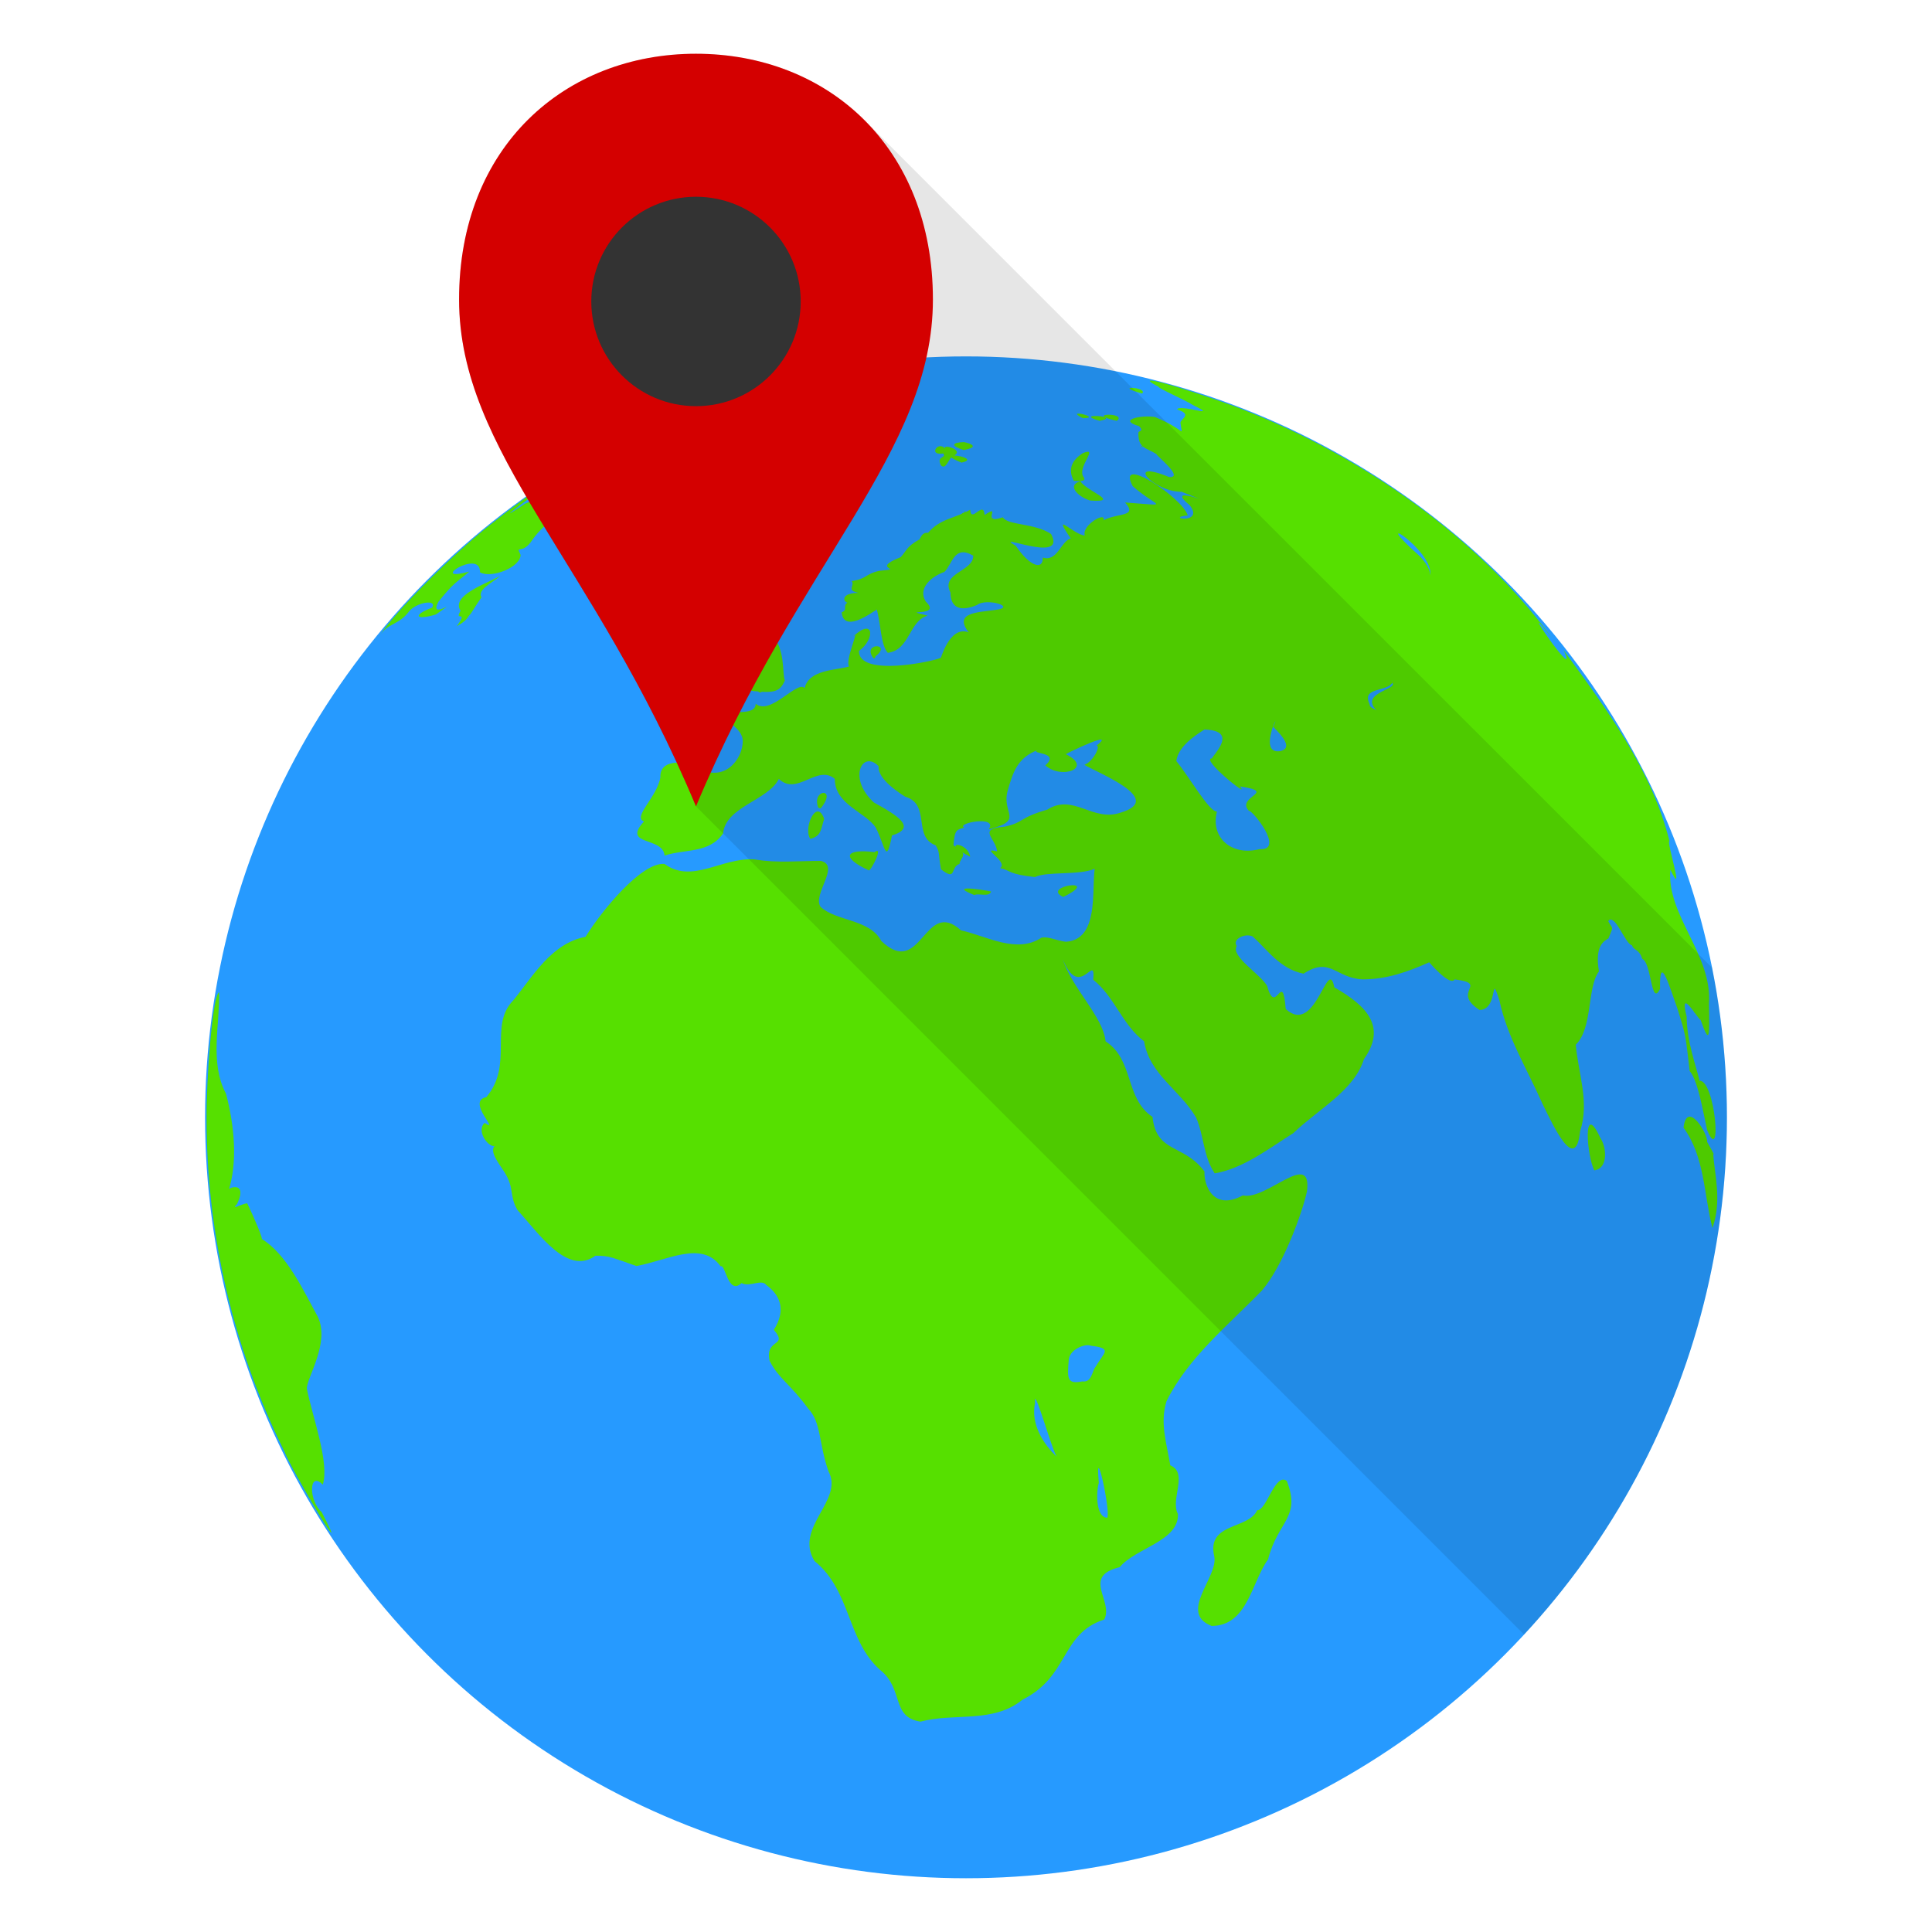
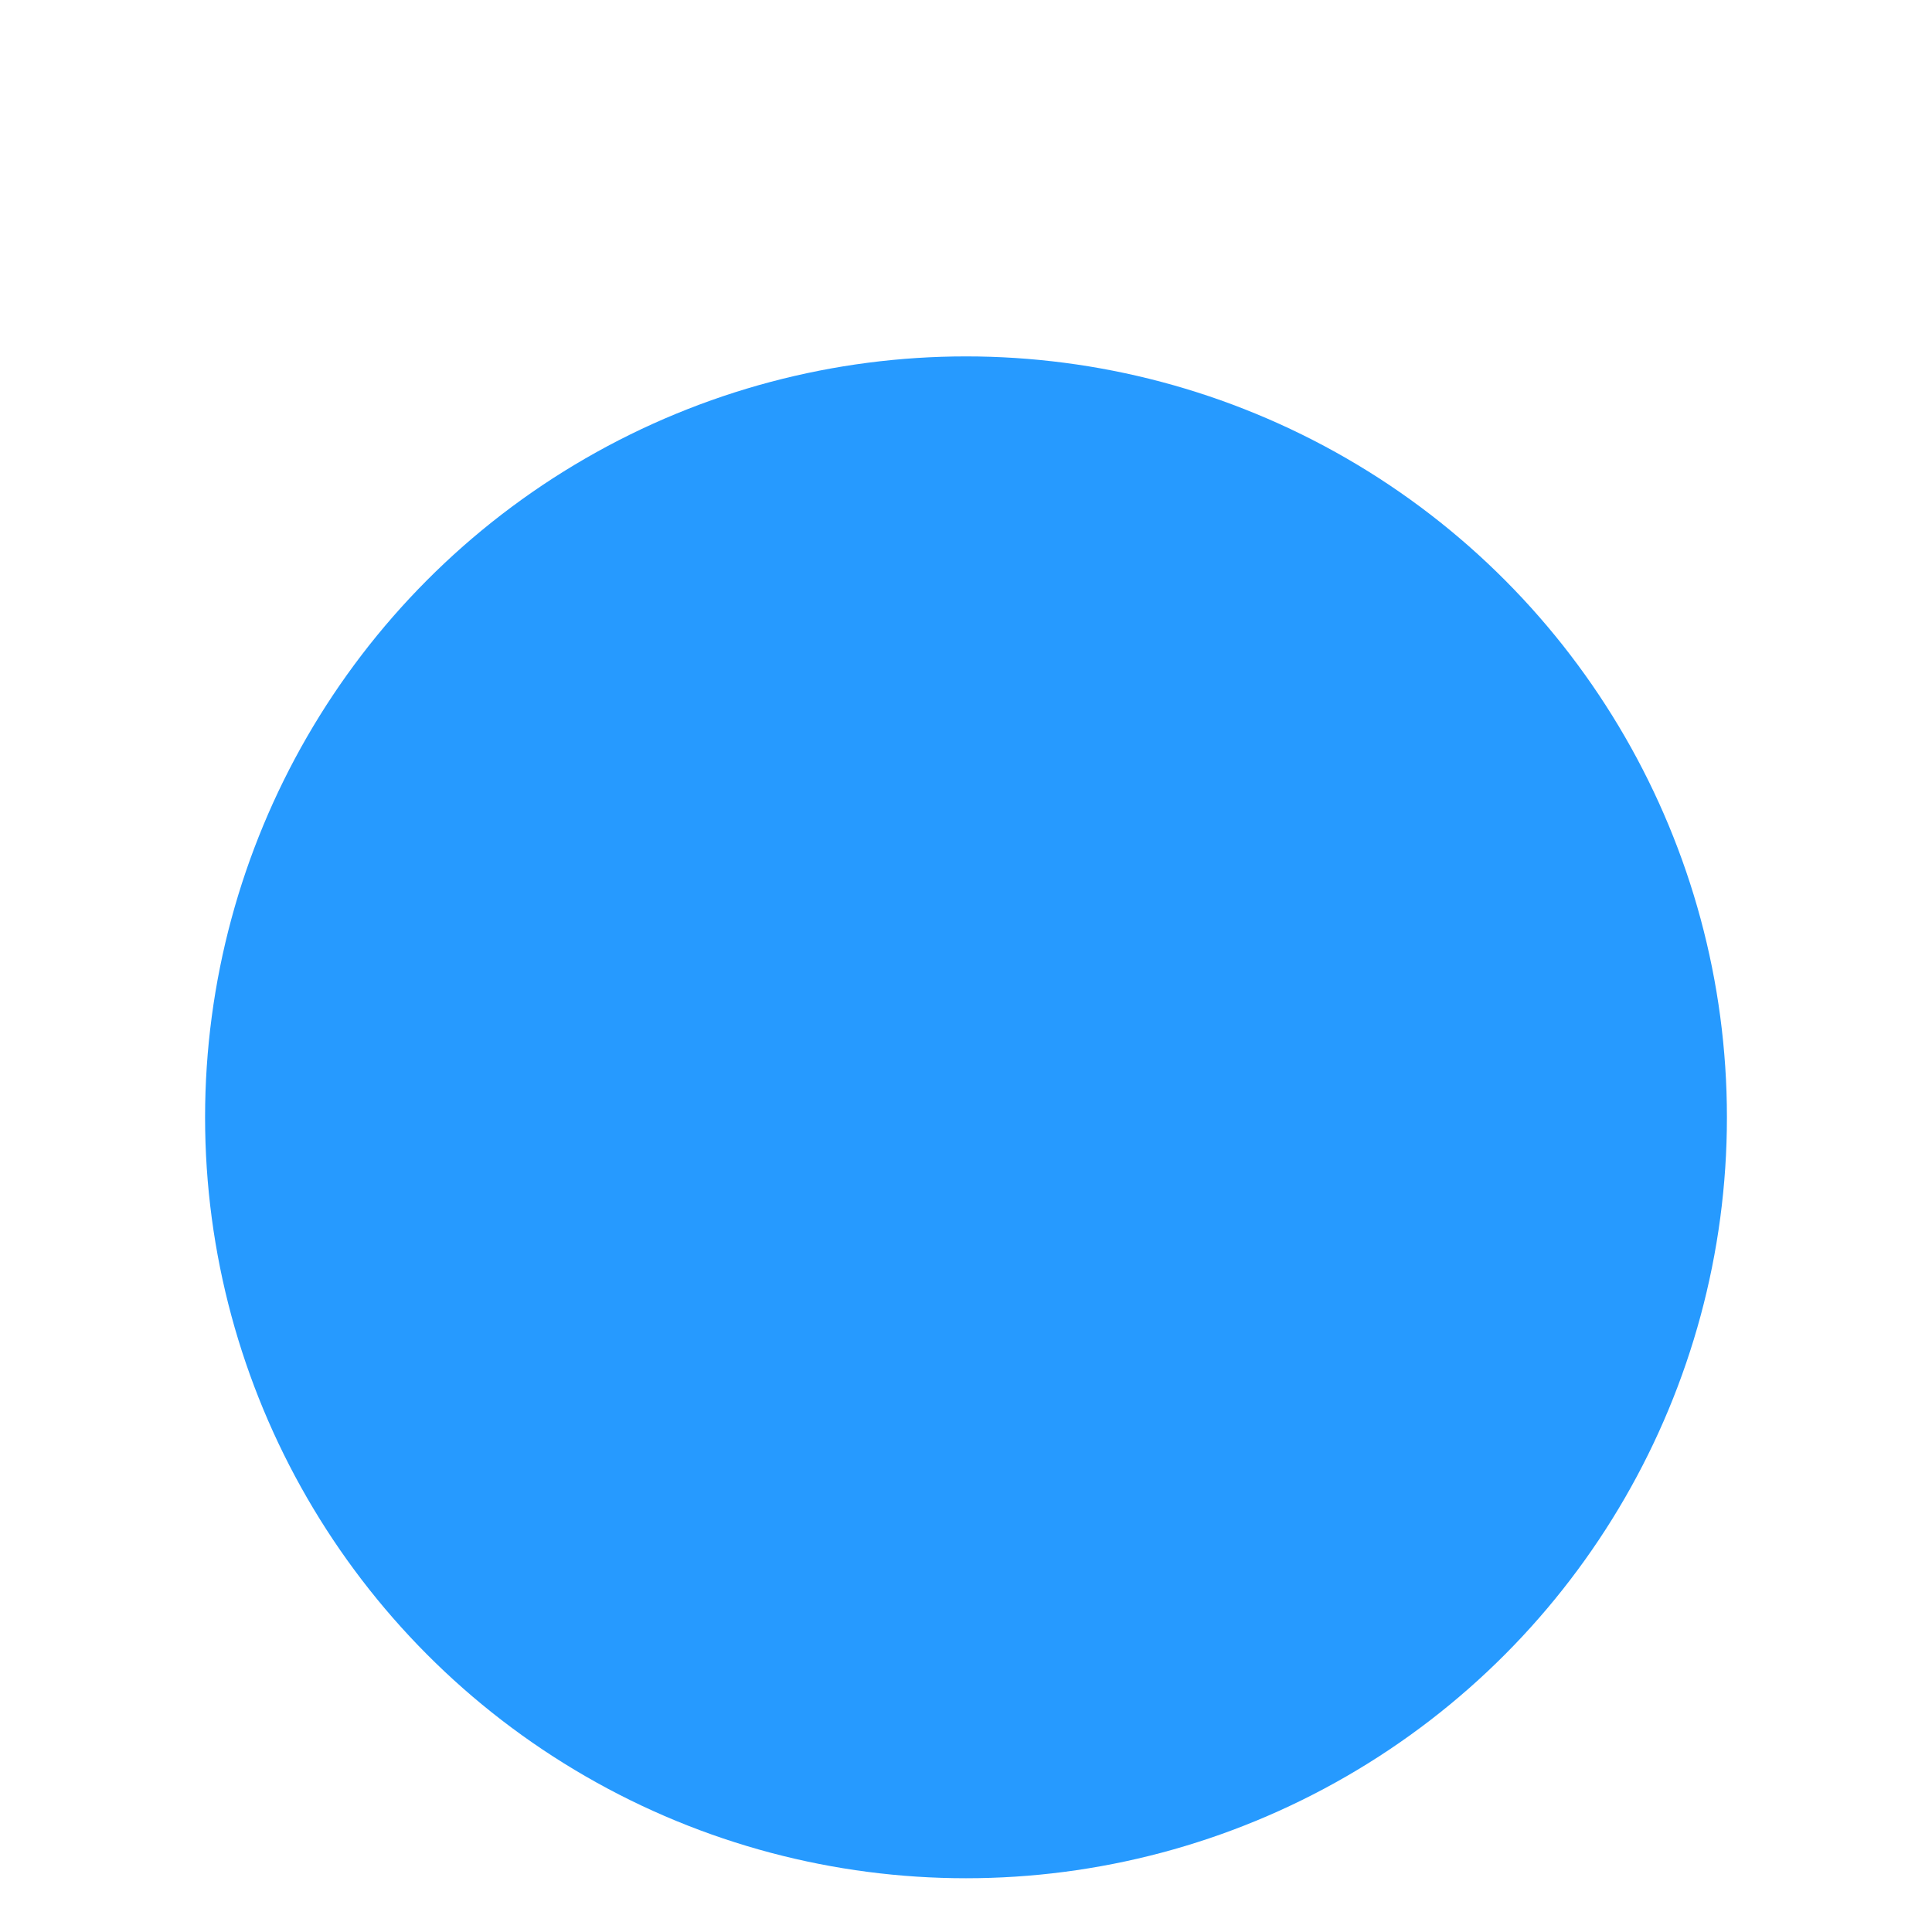
<svg xmlns="http://www.w3.org/2000/svg" height="256" width="256" version="1.1" viewBox="0 0 256 256" id="svg3408">
  <defs id="defs3410">
    <radialGradient id="sea">
      <stop stop-color="#1c546f" offset=".5" id="stop3413" />
      <stop stop-color="#123a51" offset="1" id="stop3415" />
    </radialGradient>
    <radialGradient id="land" gradientUnits="userSpaceOnUse" cy="-412" cx="1740" r="5600">
      <stop stop-color="#eaeaec" offset=".13" id="stop3418" />
      <stop stop-color="#777c41" offset=".18" id="stop3420" />
      <stop stop-color="#9a8d5a" offset=".27" id="stop3422" />
      <stop stop-color="#d1b387" offset=".37" id="stop3424" />
      <stop stop-color="#d3b58d" offset=".4" id="stop3426" />
      <stop stop-color="#d1b287" offset=".42" id="stop3428" />
      <stop stop-color="#b68d64" offset=".51" id="stop3430" />
      <stop stop-color="#968655" offset=".59" id="stop3432" />
    </radialGradient>
  </defs>
  <circle r="100.826" cy="148.051" cx="128" id="path843" style="fill:#269aff;fill-opacity:1;stroke:none;stroke-width:1.512;stroke-linecap:square;stroke-linejoin:round" />
-   <path id="path3436" style="fill:#56e000;fill-opacity:1;stroke-width:1" d="m 121.959,228.124 c -3.922,-0.609 -2.162,-4.319 -5.333,-6.842 -4.434,-3.946 -3.845,-10.512 -8.704,-14.439 -2.73,-4.479 3.937,-8.03 1.861,-11.873 -1.317,-3.727 -0.935,-6.505 -2.717,-8.351 -2.313,-3.188 -3.915,-3.965 -5.081,-6.289 -0.681,-3.034 2.537,-1.8 0.553,-4.125 1.706,-2.694 0.776,-4.658 -1.006,-5.937 -0.613,-0.843 -2.21,0.324 -3.27,-0.252 -1.815,1.67 -2.124,-2.572 -2.767,-2.214 -2.505,-3.489 -7.051,-0.789 -11.169,-0.05 -2.974,-1.011 -3.565,-1.412 -5.433,-1.358 -3.738,2.694 -7.519,-2.996 -10.313,-6.037 -1.166,-1.999 -0.35,-2.859 -1.761,-5.081 -0.886,-1.335 -1.897,-2.635 -1.308,-3.421 -0.809,0.147 -2.441,-1.966 -1.308,-3.069 2.241,1.42 -2.508,-2.858 0.233,-3.408 3.678,-4.326 0.262,-9.501 3.591,-12.841 2.553,-3.124 5.026,-7.549 9.559,-8.402 2.183,-3.533 7.465,-9.938 10.464,-9.659 3.678,2.683 7.564,-0.885 11.923,-0.604 2.953,0.516 5.871,0.19 8.804,0.201 2.62,0.643 -1.161,4.417 -0.05,6.087 2.068,1.932 6.527,1.611 8.05,4.528 5.329,5.08 5.684,-5.836 10.565,-1.409 3.321,0.711 7.366,3.178 10.666,0.956 0.992,-0.16 1.826,0.37 3.22,0.553 4.414,-0.279 3.405,-6.753 3.824,-9.672 -2.073,0.894 -6.433,0.318 -7.917,1.101 -3.662,-0.407 -3.121,-0.863 -4.61,-1.189 1.144,-0.862 -2.842,-2.844 -0.402,-2.214 -0.145,-1.719 -2.709,-3.016 0.956,-3.27 2.698,-0.577 1.785,-1.135 5.685,-2.264 3.464,-2.204 5.995,1.669 9.71,0.402 6.023,-1.795 -3.068,-5.266 -4.779,-6.339 1.272,-0.508 2.217,-2.692 1.56,-2.515 2.925,-2.304 -3.782,0.906 -4.025,1.107 3.691,1.817 -0.56,3.419 -2.723,1.478 2.096,-1.821 -2.174,-1.474 -1,-2.031 -2.688,1.016 -3.266,2.913 -3.974,5.333 -0.897,3.148 2.313,3.917 -2.515,5.182 1.288,-1.94 -4.522,-0.783 -3.226,-0.239 -0.979,0.302 -1.292,0.149 -1.453,2.352 2.285,1.228 0.839,1.592 0.805,2.465 -1.289,0.395 -0.319,2.373 -2.465,0.704 -0.375,-2.175 -0.12,-2.222 -0.704,-3.17 -3.071,-1.127 -0.61,-5.435 -4.025,-6.44 -0.469,-0.299 -3.724,-2.286 -3.528,-4.031 -2.094,-2.219 -4.18,1.52 -0.641,4.786 3.131,1.725 5.768,3.336 2.409,4.377 -0.797,4.047 -0.871,1.484 -2.151,-1.044 -1.38,-2.086 -5.432,-3.037 -5.427,-6.458 -2.358,-1.964 -4.984,2.332 -7.414,0.007 -1.418,2.881 -7.048,3.651 -7.395,7.245 -1.862,2.663 -4.976,2.01 -7.748,2.918 -0.197,-2.558 -5.733,-1.24 -2.717,-4.528 -1.57,-0.575 1.723,-3.191 2.163,-5.836 -0.12,-2.307 2.842,-2.288 4.83,-1.358 3.672,2.276 6.121,-1.166 6.087,-3.471 -0.019,-1.673 -2.312,-2.451 -2.314,-3.522 0.062,-0.747 4.049,0.403 4.025,-1.409 1.921,1.658 5.561,-3.183 6.49,-2.063 0.553,-2.467 4.142,-2.356 5.886,-2.868 -0.586,-0.781 1.507,-5.215 0.553,-3.974 2.778,-2.616 2.912,0.366 0.755,1.912 -0.057,3.493 9.839,1.409 10.848,0.906 -0.027,0.284 1.137,-4.336 3.691,-3.371 -2.022,-2.616 1.126,-2.632 3.522,-2.968 3.01,-0.362 -1.154,-1.646 -2.415,-0.654 -2.033,0.852 -3.499,0.545 -3.522,-1.66 -1.351,-2.591 3.086,-2.787 3.019,-4.88 -2.536,-1.471 -2.744,1.096 -3.824,2.163 -1.761,0.599 -3.562,2.197 -2.465,3.924 2.299,2.183 -3.851,0.874 0.252,1.861 -2.504,0.706 -2.335,4.546 -5.282,4.93 -0.933,-0.994 -0.925,-3.846 -1.459,-5.735 -0.868,0.541 -4.395,3.122 -4.654,0.365 1.09,-0.438 -0.404,-0.912 1.534,-1.723 -0.736,1.402 -2.595,-0.822 0.704,-0.855 -1.707,-0.354 -0.441,-0.884 -0.906,-1.56 2.077,-0.303 1.759,-0.953 3.673,-1.358 3.648,-0.327 -1.437,-0.134 2.817,-1.811 0.814,-0.897 0.752,-1.366 2.415,-2.314 0.105,0.249 0.236,-1.06 1.207,-0.906 1.608,-1.91 3.591,-1.901 5.584,-3.069 0.127,1.904 1.756,-1.349 1.912,0.704 2.436,-1.625 -0.688,1.387 2.415,0.302 0.565,1.067 4.239,0.762 6.389,2.214 2.226,4.118 -8.051,-0.395 -4.679,1.56 1.932,2.858 3.663,3.226 3.572,1.56 1.934,0.619 2.349,-2.08 3.71,-2.541 -2.634,-3.833 0.413,-0.446 1.874,-0.377 -0.479,-1.329 2.874,-3.278 2.465,-2.012 1.852,-1.006 4.611,-0.42 2.868,-2.365 6.356,0.456 4.223,0.675 1.006,-2.163 -2.302,-4.338 6.581,1.487 7.295,3.874 -3.223,0.333 2.315,1.27 0.252,-1.358 -3.925,-3.203 5.565,0.889 -1.069,-1.773 -3.716,0.045 -7.738,-4.443 -1.648,-1.949 2.112,0.12 -1.885,-2.99 -1.66,-3.019 -1.413,-0.942 -2.445,-0.703 -2.415,-2.868 0.065,-0.302 0.799,-0.122 0.101,-0.855 -2.966,-0.862 0.362,-1.505 2.113,-1.207 4.11,1.713 3.617,2.753 3.371,0.855 -0.201,-0.551 1.789,-1.16 -0.453,-1.861 0.245,-0.786 5.834,1.247 2.207,-0.528 -1.38,-0.863 -4.693,-2.249 -4.672,-2.49 -5.198,-2.662 8.722,1.989 11.18,3.035 15.844,6.166 31.31,17.042 40.991,30.32 -5.578,-7.123 3.928,6.751 1.509,1.56 5.664,7.787 11.652,15.809 14.03,25.318 -0.504,-0.181 2.16,8.003 0.107,3.761 -0.516,6.062 5.582,11.245 5.119,17.734 0.084,4.31 0.141,5.713 -1.101,2.188 -0.429,-0.194 -2.894,-4.562 -1.855,-0.453 0.025,3.361 1.263,6.562 1.711,8.502 2.057,-0.107 3.032,11.419 1.006,6.54 -0.567,-2.532 -1.21,-6.531 -2.314,-7.829 -0.581,-4.8 -0.415,-4.417 -1.66,-8.37 -0.875,-2.372 -2.389,-7.66 -2.264,-2.515 -1.221,2.502 -1.109,-3.505 -2.365,-3.974 -0.387,-1.328 -1.162,-1.104 -1.358,-1.811 -0.891,-0.103 -2.232,-4.305 -3.169,-3.22 0.656,1.27 0.755,0.528 0.05,2.314 -0.627,0.376 -1.825,1.006 -1.258,4.377 -1.591,2.11 -0.798,7.513 -3.069,9.71 0.323,3.835 1.851,7.557 0.572,11.477 -0.603,5.667 -3.527,-0.67 -4.993,-3.66 -2.081,-4.699 -4.657,-8.817 -5.691,-13.653 -1.304,-4.108 -0.037,1.185 -2.64,1.239 -3.869,-2.524 1.375,-3.447 -3.296,-4.056 -0.609,1.055 -3.578,-2.506 -3.371,-2.264 -2.813,1.247 -5.599,2.264 -8.854,2.264 -3.604,-0.198 -4.264,-3.067 -7.798,-0.755 -3.121,-0.613 -4.816,-3.198 -6.741,-4.93 -1.014,-0.495 -2.771,0.389 -2.113,1.258 -0.862,1.354 3.168,3.747 4.037,5.314 1.129,4.192 2.029,-2.413 2.453,3.037 4.008,3.682 5.572,-7.22 6.44,-2.868 4.35,2.479 6.952,5.237 3.924,9.508 -1.297,4.186 -6.023,6.601 -9.358,9.81 -3.25,2.042 -6.613,4.68 -10.414,5.333 -1.505,-2.222 -1.434,-5.04 -2.465,-7.396 -2.174,-3.708 -6.182,-5.703 -6.892,-10.112 -2.858,-2.12 -3.913,-5.908 -6.741,-8.15 0.333,-3.799 -1.796,2.885 -4.025,-2.717 1.17,3.805 5.348,7.613 5.66,10.879 3.786,2.432 2.538,7.579 6.22,10.012 0.502,4.831 4.157,3.553 6.886,7.232 -0.108,1.746 1.139,5.307 5.081,3.169 3.087,0.723 9.184,-6.186 8.502,-0.553 -0.582,2.718 -3.105,9.804 -5.974,13.159 -4.542,4.67 -9.793,8.898 -12.64,14.662 -0.882,2.878 -0.039,5.325 0.503,8.502 2.432,1.021 -0.035,4.465 1.006,6.44 0.178,3.604 -5.694,4.545 -7.697,7.043 -5.113,1.234 -0.79,4.473 -2.063,6.943 -5.817,1.88 -4.607,7.502 -10.817,10.615 -3.943,3.201 -9.034,1.711 -13.533,2.918 z m 84.771,-77.426 c -0.179,-0.537 0.179,0.537 0,0 z m -39.845,-38.185 c 3.441,0.237 -0.971,-5.226 -1.409,-5.081 -1.769,-1.907 3.953,-2.474 -1.189,-3.226 1.627,1.857 -5.339,-3.728 -3.691,-3.717 0.274,-0.638 3.513,-3.674 -1.006,-3.824 -1.495,0.951 -3.459,2.313 -3.723,4.176 1.673,2.042 4.379,6.779 5.383,6.691 -0.905,3.54 2.051,5.935 5.635,4.981 z M 161.804,98.879 c -0.172,-0.415 0.415,0.172 0,0 z m -1.258,116.567 c -4.474,-1.752 0.9,-6.453 0.352,-9.207 -1.062,-4.538 4.578,-3.542 5.685,-6.138 1.211,0.158 2.359,-5.032 3.924,-3.874 1.914,4.895 -1.16,5.245 -2.484,10.401 -2.209,3.047 -2.7,8.801 -7.477,8.817 z M 27.377,147.981 c -0.045,-4.454 0.751,-16.088 1.66,-16.502 0.111,4.261 -1.293,9.319 0.906,13.433 1.115,4.216 1.586,9.115 0.302,12.98 -0.675,-0.348 2.812,-1.785 1.157,1.66 -0.904,0.91 0.705,-0.093 1.358,-0.101 1.037,2.132 2.254,5.086 1.861,4.679 3.354,2.001 5.576,6.857 7.496,10.364 1.636,3.445 -1.493,8.084 -1.459,9.508 0.742,3.736 3.034,9.832 2.113,12.728 -1.861,-1.937 -1.894,2.144 -0.151,3.622 4.425,8.549 -3.915,-5.399 -4.959,-8.087 C 30.865,178.56 27.335,163.277 27.377,147.981 Z m 199.527,14.741 c -1.153,-4.522 -1.007,-9.423 -3.83,-13.301 0.457,-3.795 3.303,0.902 3.125,1.88 0.294,0.525 1.181,2.027 0.805,1.61 0.193,2.727 1.184,6.242 -0.101,9.81 z m -15.646,-7.647 c -0.98,-1.794 -1.613,-9.484 0.805,-4.276 0.837,1.22 1.046,4.046 -0.805,4.276 z M 66.418,138.07 c -0.026,-0.893 0.467,0.016 0,0 z M 224.54,134.196 c -0.222,-0.126 0.137,-0.152 0,0 z m -7.798,-8.452 c -0.219,-0.502 0.327,0.387 0,0 z m -3.673,-3.773 c 0.148,-0.24 0.148,0.24 0,0 z m -72.194,-3.119 c -3.057,-1.455 5.376,-2.611 0,0 z m -11.772,-0.252 c -4.272,-1.696 2.996,-0.376 2.214,-0.453 -0.272,0.771 -1.663,0.158 -2.214,0.453 z m -13.986,-3.27 c -3.883,-1.811 -2.947,-2.891 0.755,-2.415 1.289,-0.937 -0.453,2.478 -0.755,2.415 z m 13.433,-1.811 c -4.153,-2.117 -0.325,-2.078 0,0 z m -21.18,-2.365 c -0.98,-1.419 0.85,-5.484 1.836,-2.641 -0.456,1.389 -0.35,2.26 -1.836,2.641 z m 1.056,-4.125 c -0.968,-2.501 2.659,-2.777 0.302,0.101 z M 96.301,91.886 c 1.19,-1.713 5.206,-1.205 1.308,-2.415 2.067,-1.68 1.345,-1.267 3.421,-2.616 1.666,-2.268 -2.891,-0.59 -0.352,-3.069 -1.699,0.745 1.743,-4.279 3.371,-3.069 -2.703,1.243 2.051,1.753 -1.912,3.27 2.002,1.938 1.466,5.176 1.861,6.188 -0.619,1.362 -1.206,1.706 -4.025,1.409 -1.345,-0.263 -2.274,0.445 -3.673,0.302 z m 4.276,-0.151 c -0.468,-0.383 0.941,0.087 0,0 z m -7.295,-2.616 c -0.615,-0.397 0.269,-1.195 1.258,-1.912 0.39,-0.546 0.948,-2.162 0.453,-1.811 1.515,0.509 2.565,-1.49 3.27,-0.855 2.381,0.46 -0.983,2.371 -1.459,4.025 -1.043,0.074 -2.36,0.596 -3.522,0.553 z M 77.133,61.146 c -2.042,1.163 -14.292,10.13 -7.546,5.584 3.493,-1.248 11.405,-7.384 12.225,-5.635 -1.916,1.49 -4.274,2.965 -5.811,4.031 -3.182,2.682 5.029,-1.781 1.182,0.648 -2.389,2.042 -4.876,3.303 -6.591,5.685 -1.425,2.249 -2.332,0.571 -1.61,2.063 9.44e-4,1.627 -3.825,3.171 -5.383,2.314 0.135,-3.226 -7.121,1.465 -1.409,-0.101 -1.83,1.563 -1.996,1.386 -4.075,3.974 -1.5,2.703 3.321,-0.901 -0.352,1.711 -2.728,0.822 -3.14,0.088 -0.503,-0.906 0.692,-1.177 -2.067,-0.678 -3.019,0.453 -1.358,1.846 -2.802,1.581 -3.874,3.169 1.823,-2.849 9.969,-11.125 15.391,-15.213 3.599,-2.859 7.376,-5.506 11.374,-7.779 z m 38.587,26.06 c -1.564,-2.109 2.576,-2.009 0.302,-0.252 l -0.113,0.277 z M 60.531,82.981 c 1.624,-2.305 -0.422,-0.474 0.503,-2.063 -1.32,-1.962 3.337,-3.579 5.232,-4.578 -1.251,1.014 -3.022,1.81 -2.465,2.817 -0.797,1.089 -1.335,2.147 -1.61,2.365 -0.245,0.259 -0.263,0.662 -1.66,1.459 z M 97.257,72.466 c -1.88,-1.205 -0.848,-2.292 0.302,-2.314 0.456,-0.596 -1.405,-1.001 0.503,-1.207 1.16,-0.508 -0.387,1.656 1.409,0.805 0.479,0.345 3.847,-0.638 2.767,0.654 0.717,1.915 -3.659,1.782 -4.981,2.063 z M 81.058,71.007 c 1.034,-1.613 0.647,-1.448 0.553,-2.415 0.974,-1.167 4.993,-4.246 4.125,-3.622 0.272,-0.546 3.161,-2.307 4.528,-2.968 2.142,-0.363 1.001,-0.43 3.22,-0.704 1.589,-0.538 1.279,-1.432 2.616,-1.358 1.502,-0.935 0.187,-1.185 2.415,-1.761 1.084,-0.775 5.175,-1.413 5.433,-3.32 0.9,-0.82 2.649,-0.681 4.377,-1.358 1.748,0.383 7.143,-0.38 6.238,0.704 0.116,0.906 1.674,-0.457 2.767,0.302 3.938,0.536 -1.041,1.18 0,1.61 -0.463,0.443 3.508,0.617 -1.861,1.711 -3.019,0.545 -1.771,2.093 -4.327,1.912 -1.245,1.634 -1.273,1.412 -2.685,2.05 0.292,0.678 -2.976,-0.306 -1.843,0.415 -1.348,1.648 -0.917,-1.176 -1.761,1.761 -2.328,2.678 0.051,-2.317 -3.421,-0.05 -0.927,0.639 3.453,1.299 -0.503,1.711 -2.993,-0.333 -5.268,0.182 -7.798,0.755 -2.463,1.005 0.232,-0.999 -3.471,0.352 -1.697,1.026 -3.715,1.469 -5.282,2.717 -1.217,0.531 -2.257,1.24 -3.32,1.56 z m 0.402,-0.453 c 0.197,-0.188 -0.34,0.164 0,0 z m 9.156,-8.603 c -0.269,-0.097 0.064,0.157 0,0 z m 40.902,6.741 c 0.258,-0.225 -0.051,0.19 0,0 z m -4.075,-0.453 c -0.116,-0.502 0.94,-0.25 0,0 z m 0.352,-0.302 c -0.199,-0.413 0.694,0.137 0,0 z m 16.703,-1.61 c -1.264,-0.289 -3.382,-1.938 -1.339,-2.572 0.662,1.257 5.497,2.845 1.339,2.572 z M 102.037,64.215 c -1.763,-0.875 2.851,-0.128 0,0 z m 40.248,-0.503 c -0.761,-1.42 -0.383,-2.664 1.207,-3.673 2.222,-0.912 -0.773,1.794 0.05,3.119 0.623,0.774 -0.908,0.577 -1.258,0.553 z M 80.705,63.109 c 0.619,-1.733 5.581,-3.665 4.383,-3.729 1.094,-1.386 4.182,-0.285 7.037,-2.509 3.018,-1.752 2.552,-1.011 2.817,-2.063 2.358,-2.263 10.48,-2.406 2.465,-0.956 1.385,-0.367 5.157,-0.887 2.214,0.604 -0.991,-0.359 -0.645,-0.459 -2.264,0.805 -1.186,0.748 -4.282,2.551 -3.471,1.994 -0.077,0.203 -1.507,0.834 -2.264,0.824 -1.034,0.849 -2.754,2.156 -3.572,2.817 -2.635,0.804 -2.721,0.728 -0.402,-0.906 -0.643,-0.684 -3.137,2.118 -4.943,2.717 -2.33,1.249 3.408,-3.434 -2,0.402 z m 43.97,-1.459 c -0.655,-1.3 0.805,-0.899 0.302,-1.56 -2.024,0.321 -0.703,-1.731 0.252,-0.654 -0.436,-0.682 2.876,0.232 0.956,1.057 -0.491,0.301 -0.861,1.847 -1.509,1.157 z m 2.717,-0.352 c -4.347,-1.76 3.066,-0.624 0,0 z M 93.383,60.794 c -0.276,-1.28 2.929,-0.908 0,0 z m 34.311,-1.157 c -1.712,-0.544 -1.648,-1.013 0.05,-1.056 0.994,0.213 2.034,0.657 -0.05,1.056 z m -27.066,-8.502 c -0.172,0.069 13.969,-3.393 4.93,-0.906 -0.11,0.085 2.138,-0.036 -3.371,0.855 -0.929,0.221 -5.621,1.534 -1.56,0.05 z m -0.906,0.252 c -5.68,1.973 -0.875,0.573 -2.314,1.409 6.965,-1.443 6.489,-0.925 0.453,0.201 -3.115,1 -6.985,2.232 -4.327,1.912 3.551,-0.393 -5.24,2.123 -4.276,1.157 -2.033,0.125 -7.243,1.968 -1.421,-0.363 3.868,-1.681 7.835,-3.139 11.886,-4.316 z m -5.081,2.113 c 5.016,-0.895 0.827,-0.634 0,0 z m 56.598,5.685 c 0.061,-0.334 0.307,0.198 0,0 z M 84.529,58.631 c -1.665,0.324 5.75,-3.507 4.125,-2.163 -1.367,0.726 -2.704,1.527 -4.125,2.163 z m 8.301,-0.855 c 0.298,-0.217 0.098,0.095 0,0 z m 22.991,0 c 0.686,-0.464 0.853,0.053 0,0 z M 90.264,57.574 c 0.81,-1.027 0.52,0.429 0,0 z m -0.604,-0.151 c 3.55,-1.936 0.984,0.35 0,0 z M 147.969,55.763 c -4.549,-1.035 1.562,-1.133 0,0 z m -2.264,0 c -3.714,-1.081 3.134,-0.612 0,0 z m -2.214,-0.352 c -2.723,-1.353 2.777,-0.02 0,0 z m -41.405,-1.962 c 2.014,-1.74 7.421,-3.193 5.081,-1.459 0.096,-0.108 5.014,0.324 1.912,-0.352 1.93,-0.585 3.668,-0.935 5.484,-0.604 -3.163,0.063 -3.23,1.422 -2.012,1.107 -0.33,-0.499 1.209,-0.891 2.616,-0.704 -0.259,0.301 1.05,0.848 0.799,0.717 -1.007,1.818 -3.716,0.747 -5.93,0.843 -0.762,-0.512 -4.434,-0.671 -3.572,-0.201 -3.976,1.528 2.401,-2.271 -1.61,-0.654 -0.655,0.696 -1.329,1.577 -2.767,1.308 z m 49.253,-1.308 c -4.133,-1.129 0.831,-0.861 0,0 z m -50.36,-0.302 c 2.088,-1.27 5.758,-0.813 1.308,-0.151 l -1.308,0.252 z m 3.471,-0.201 c 3.634,-1.178 0.737,0.388 0,0 z m 1.509,-0.503 c 3.087,-1.217 4.727,-0.635 0.252,0 z m 4.377,-0.503 c 2.547,-0.863 4.752,-0.26 0,0 z m -2.113,-0.503 c 1.357,-0.947 6.942,-1.301 1.459,-0.252 3.759,-0.428 -0.797,0.322 -1.459,0.252 z m 1.358,-0.855 c 4.888,-1.487 5.244,-0.508 0,0 z m 79.942,26.966 c 0.469,-3.394 -8.875,-9.184 -1.258,-2.415 0.567,0.683 1.208,1.49 1.258,2.415 z m -6.943,18.061 c -2.738,-2.462 2.659,-2.897 1.912,-3.824 -0.802,1.247 -4.094,0.528 -3.019,2.817 0.013,0.609 0.823,0.598 1.107,1.006 z m -12.98,5.232 c 2.521,-0.504 -1.585,-3.68 -0.855,-3.27 1.147,-2.729 -2.239,3.711 0.855,3.27 z m -24.45,81.602 c 1.17,-1.996 2.323,-2.462 -0.604,-2.817 -0.589,-0.314 -2.666,0.345 -2.918,1.742 -0.216,2.584 -0.296,3.405 1.799,2.981 1.25,0.197 1.292,-1.42 1.723,-1.905 z m -5.132,11.873 c -0.638,-0.869 -3.136,-9.908 -2.868,-7.094 -0.614,2.793 1.147,5.501 2.868,7.094 z m 6.691,8.1 c 0.521,-0.639 -1.683,-10.724 -1.107,-4.628 -0.399,1.371 -0.366,4.595 1.107,4.628 z" />
-   <path d="m 92.223,7.123 c -17.338,0 -31.393,12.279 -31.393,32.556 0,20.277 17.858,34.765 31.393,67.169 L 201.949,216.589 c 17.277,-18.642 26.877,-43.121 26.877,-68.538 4e-5,-6.656 -0.659,-13.295 -1.967,-19.821 l -6.6e-4,-6.6e-4 L 114.86,16.24 C 109.148,10.355 101.118,7.123 92.223,7.123 Z M 225.433,128.995 c -1.882,1.019 -3.69,2.042 -5.42,3.078 -0.865,0.518 -1.711,1.039 -2.537,1.565 -1.239,0.789 -2.434,1.587 -3.584,2.4 1.15,-0.813 2.345,-1.611 3.584,-2.4 0.826,-0.526 1.672,-1.047 2.537,-1.565 1.73,-1.036 3.538,-2.059 5.42,-3.078 z m -13.78,8.688 c -0.726,0.555 -1.431,1.118 -2.116,1.69 0.685,-0.571 1.39,-1.134 2.116,-1.69 z" style="fill:#000000;fill-opacity:0.1;stroke:none;stroke-width:1.512;stroke-linecap:square;stroke-linejoin:round" id="path888" />
-   <path d="m 123.616,39.679 c 0,20.277 -17.843,34.766 -31.393,67.17 C 78.688,74.445 60.83,59.956 60.83,39.679 c 0,-20.277 14.055,-32.557 31.393,-32.557 17.338,0 31.393,12.279 31.393,32.557 z" style="fill:#d40000;fill-opacity:1;stroke:none;stroke-width:1.512;stroke-linecap:square;stroke-linejoin:round" id="path845" />
-   <circle r="13.874" cy="39.945" cx="92.223" id="path856" style="fill:#333333;fill-opacity:1;stroke:none;stroke-width:1.512;stroke-linecap:square;stroke-linejoin:round" />
</svg>